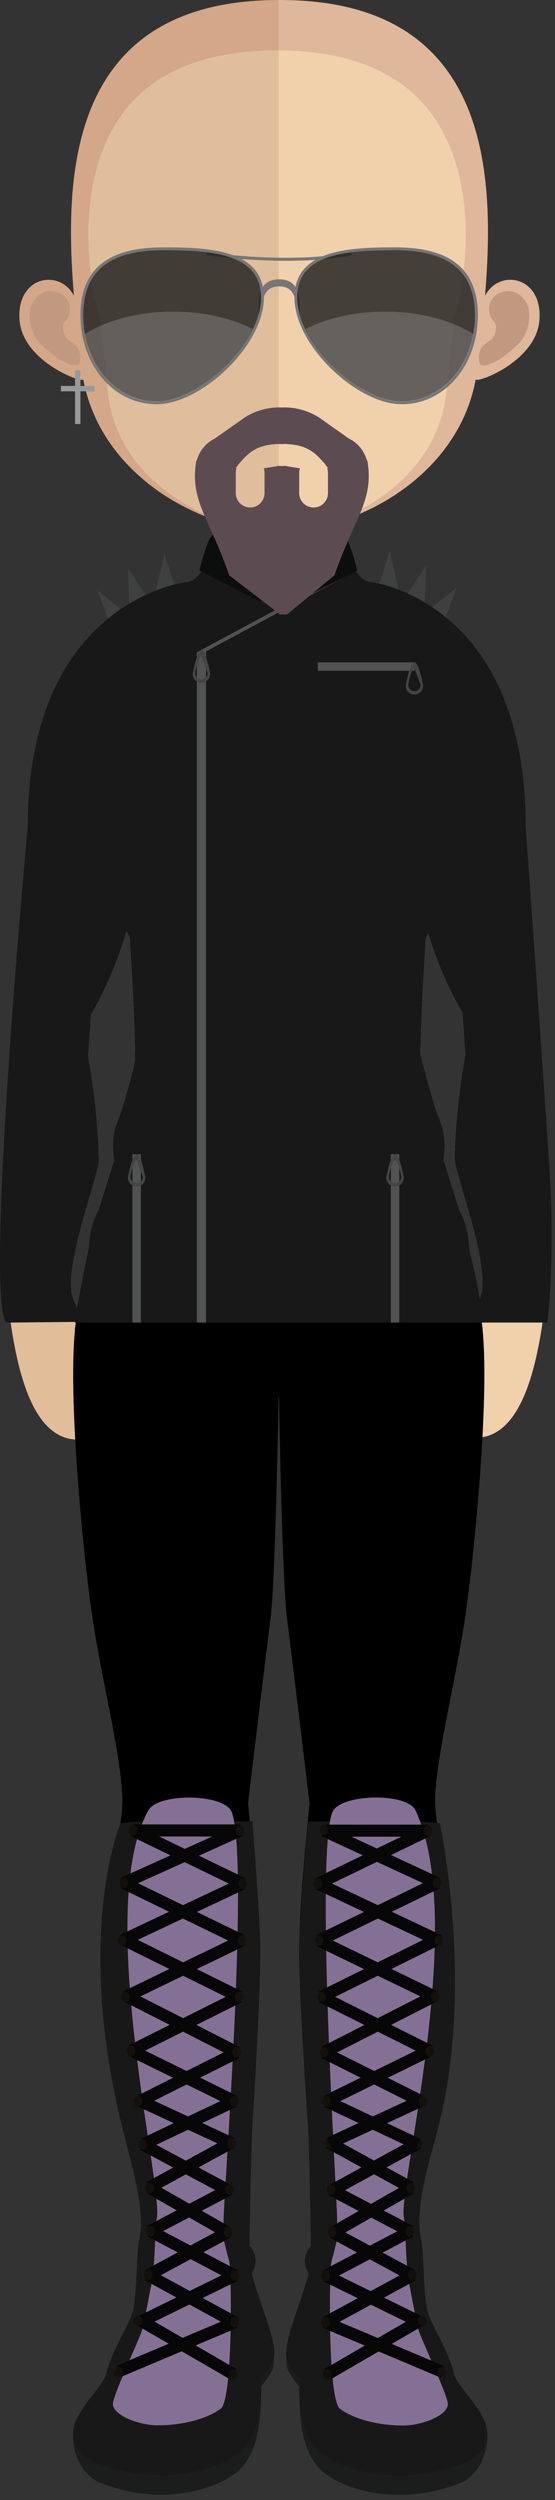
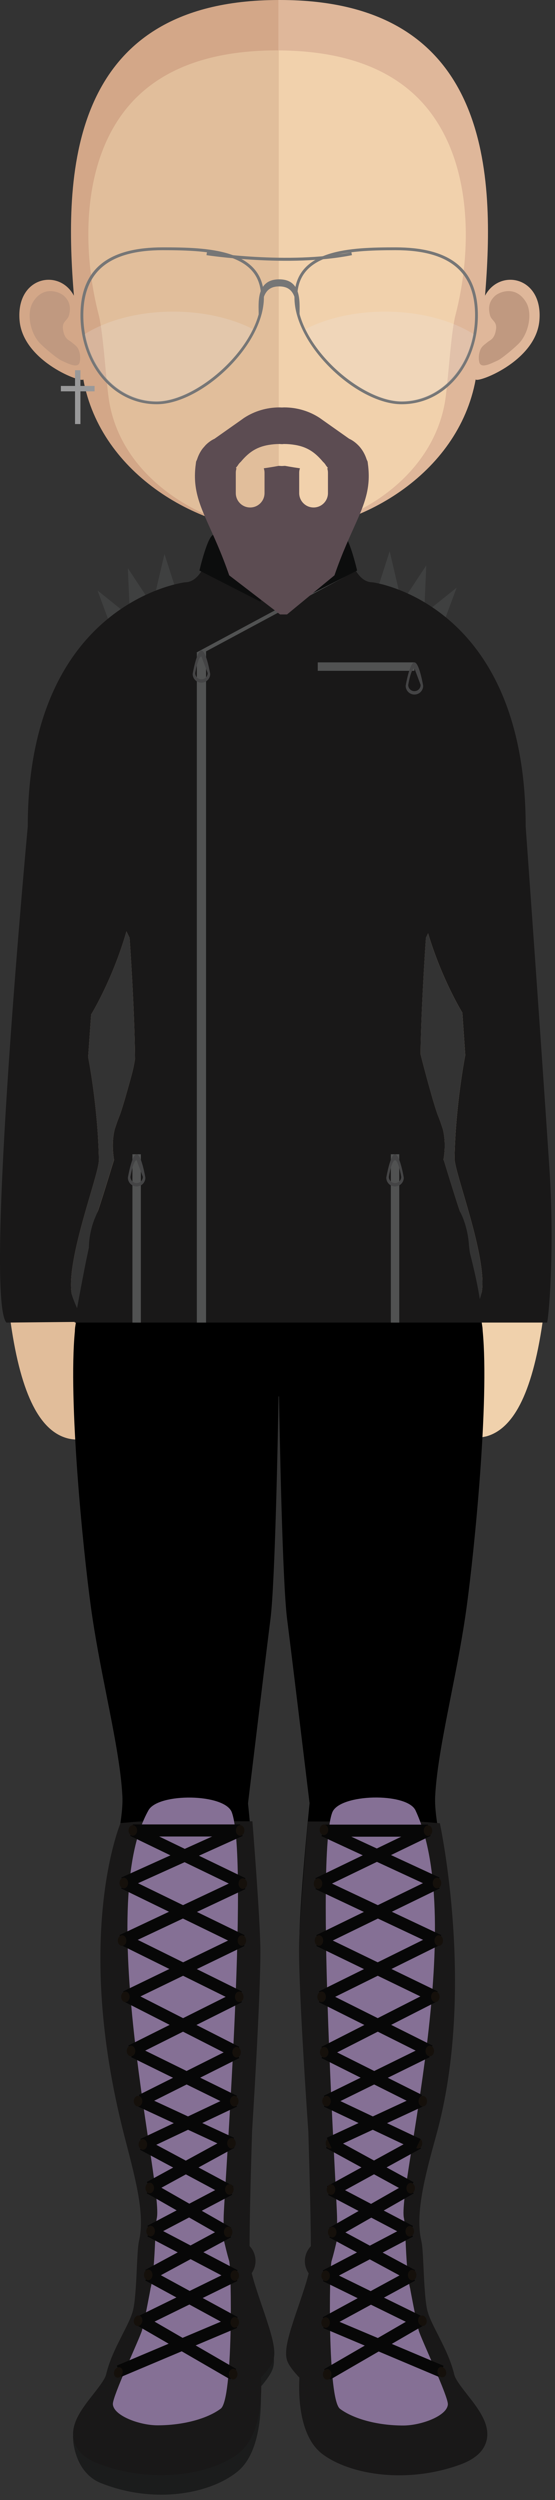
<svg xmlns="http://www.w3.org/2000/svg" width="46" height="207" viewBox="0.001 0 46 207" overflow="visible" enable-background="new 0.001 0 46 207">
  <rect x="0.001" y="0" width="46" height="207" fill="#333333" stroke="none" />
  <path fill="#E1BD9A" d="M22.519 112.514l-.01.943c-.009.834-.026 2.115-.054 3.652-.102 5.676-.329 14.801-.646 17.266-.469 3.671-1.865 15.289-1.865 15.289s1.03 10.162.81 12.098c-.622 5.607-.751 11.1-.751 11.1s-.375 10.469-.352 14.336c.302.174.498.471.498.808 0 .293-.16.552-.402.735.078.39.193.824.33 1.287.233.779.531 1.633.806 2.441.161.477.317.943.449 1.375.289.954.457 1.736.33 2.107-.155.439-1.091 1.348-1.091 1.348s.459 4.477-1.525 5.953c-1.992 1.482-6.271 2.253-10.463.762-4.197-1.488.531-4.463.994-6.414.252-1.061.764-2.093 1.236-3.021v-.004c.395-.775.767-1.482.939-2.086l.004-.02c.125-.426.202-1.048.262-1.73.138-1.631.146-3.621.279-4.19 1.27-5.425-4.252-14.069-3.596-24.834.385-6.298 1.686-10.255 1.566-12.63-.207-4.111-1.828-9.977-2.616-15.752-.458-3.309-1.04-8.977-1.31-14.135-.184-3.467-.226-6.711.014-8.852l-.014-.004.036-.238.092-.594.069-.438c.459-2.822.871-4.641 1.021-5.281l.062-.262s.005-1.953.468-3.199l.048-.121c.2-.582.662-2.059 1.162-3.693l.128-.406.023-.082.005-.016.023.088c.209.893.568 1.773 1.066 2.523.77 1.162 1.993 1.828 3.176 2.469.777.426 1.512.826 2.029 1.33.764.742 2.135 2.908 3.184 4.85.449.834.844 1.619 1.109 2.238l.109.264.265.674c.439 1.076.797 1.787 2.103 2.066z" />
  <path fill="#F0D1AC" d="M35.955 149.084c-.119 2.375 1.183 6.332 1.567 12.63.654 10.765-4.865 19.409-3.596 24.834.137.604.142 2.765.301 4.433.056.586.134 1.113.238 1.488l.005.014c.192.65.597 1.406 1.019 2.246.447.889.92 1.865 1.157 2.871.465 1.951 5.19 4.926.995 6.414-4.191 1.491-8.47.721-10.465-.762-1.982-1.477-1.525-5.953-1.525-5.953s-.934-.908-1.088-1.348c-.117-.332.008-.994.245-1.818l.005-.02c.143-.502.33-1.061.527-1.645.274-.809.572-1.662.807-2.441.138-.463.252-.897.329-1.287-.243-.184-.403-.442-.403-.735 0-.337.198-.634.5-.808.022-3.867-.354-14.336-.354-14.336s-.127-5.492-.751-11.1c-.22-1.936.812-12.098.812-12.098s-1.397-11.618-1.865-15.289c-.317-2.475-.551-11.633-.649-17.307-.025-1.514-.043-2.777-.053-3.602v-.01l-.008-.943c1.305-.279 1.663-.99 2.096-2.066l.268-.674.109-.264c.266-.619.66-1.404 1.109-2.238 1.049-1.941 2.419-4.107 3.184-4.85.518-.504 1.25-.904 2.031-1.33 1.18-.641 2.404-1.307 3.173-2.469.495-.75.856-1.631 1.068-2.523l.004-.02.02-.068.153.504c.5 1.635.964 3.111 1.166 3.693l.044.121c.464 1.246.47 3.199.47 3.199l.062.262c.137.582.49 2.141.898 4.541l.087.516.104.662.129.832-.014.004c.234 2.102.196 5.27.023 8.67-.267 5.209-.857 10.967-1.32 14.316-.785 5.778-2.408 11.643-2.614 15.754z" />
  <linearGradient id="a" gradientUnits="userSpaceOnUse" x1="9.271" y1="113.382" x2="23.951" y2="113.382">
    <stop offset="0" stop-color="#fff" />
    <stop offset="1" />
  </linearGradient>
  <path fill="url(#a)" d="M22.462 113.43c.475.057.847.043 1.101.037l.389-.004-.389-.021-.466-.021-.621-.077-.287-.053-.003.104.276.035z" />
-   <path fill="#E1BD9A" d="M23.065 33.803v34.637h-18.83l-.464-.197c0-18.58 11.528-19.968 11.528-19.968 1.148 0 1.889-1.477 2.378-3.723.08-.345.145-.701.197-1.083.106-.634.198-1.308.264-2.007l.118-1.283c.174-2.124.225-4.436.225-6.627 0 0 2.537.251 4.584.251z" />
  <path fill="#F0D1AC" d="M42.424 68.242s-.174.063-.449.197h-18.91v-34.636h.038c2.048 0 4.595-.251 4.595-.251 0 2.178.055 4.464.226 6.576l.12 1.255c.079.726.158 1.411.262 2.06v.013c.041.29.093.554.148.819.486 2.391 1.252 4 2.441 4 .001-.001 11.529 1.387 11.529 19.967z" />
  <path fill="#E1BD9A" d="M23.095 49.476v63.992l-.146-.004-.191-.006h-.249l-.325-.004.033-.073-.459-.104-.417-.188c-.141-.08-.26-.199-.398-.305-.485-.51-.728-1.237-1.053-1.971l-.555-1.303c-.312-.717-.642-1.471-1.004-2.252-.223-.488-.462-.988-.705-1.492-.439-.898-.926-1.855-1.521-2.656l-.266-.299-.273-.234c-.207-.154-.422-.301-.648-.439-.453-.27-.934-.512-1.41-.77-.951-.518-1.932-1.078-2.652-1.961-.649-.879-1.082-1.883-1.305-2.891l-.005-.009-.079-.401-.013-.078c-.144-.859-.144-1.707.054-2.521l.225-.665.236-.609c.141-.408.26-.816.377-1.2.221-.775.424-1.489.594-2.126.146-.562.256-1.205.256-1.26l-.004.015c-.033-4.129-.45-10.007-.45-10.007l-.261-.542c-.875-1.94-1.971-5.386-2.635-7.598-.376-1.237-.619-2.095-.619-2.095l.169-1.306c.404-2.908 1.489-9.977 3.038-13.734.646-1.572 2.122-2.399 3.815-2.803l.56-.119c3.399-.619 7.386.251 7.386.251.31-.09.613-.163.9-.233z" />
  <path fill="#F0D1AC" d="M34.865 86.525l-.009.769c.113.45.252.99.418 1.604.168.633.369 1.348.591 2.127.118.384.237.793.38 1.2l.234.608.224.663c.196.817.196 1.663.054 2.516l-.009.068-.004.02-.073.395-.005.008v.005c-.229 1.005-.659 2.011-1.31 2.892-.721.883-1.701 1.441-2.652 1.959-.477.258-.958.5-1.408.77-.229.139-.443.285-.645.438l-.281.238-.265.295c-.597.803-1.081 1.76-1.521 2.659-.23.476-.455.948-.664 1.409-.377.816-.724 1.602-1.046 2.344-.196.443-.38.879-.554 1.291-.326.736-.568 1.471-1.054 1.973-.138.107-.257.225-.397.303l-.418.189-.463.109.037.088-.312.004h-.077l-.179.004-.363-.004v-63.993c1.692-.393 3.057-.418 4.152-.202.949-.053 2.006-.059 3.046.056.463.052.921.12 1.365.221 1.751.394 3.286 1.223 3.95 2.831 1.722 4.175 2.522 12.423 2.707 14.537l.041.503s-.308 1.374-.761 3.153c-.567 2.217-1.374 5.075-2.116 6.707l-.18.375s-.346 4.875-.435 8.865v.003zM45.118 108.364c-.046.395-.1.773-.151 1.146-.884 6.061-2.501 8.826-4.659 9.422l-.416.084c-2.272.324-5.314-1.467-4.166-3.475.848-1.473 2.373-3.898 3.351-6.031.183-.41.349-.803.485-1.178.184-.504.316-.971.375-1.389.44-2.941-2.281-9.863-2.264-11.045.078-4.422.889-8.522.889-8.522l-.242-3.527s-1.682-2.717-2.84-6.569c-.101-.335-.197-.678-.289-1.027-.531-2.052.993-12.228.993-12.228l-4.526-14.475-.284-.907s12.905 0 12.749 32.109c0 0 1.833 20.745.995 27.612z" />
  <path fill="#E1BD9A" d="M14.249 49.577l-4.562 14.596s1.525 10.179.99 12.232l-.197.708c-1.154 4.02-2.928 6.888-2.928 6.888l-.248 3.527s.816 4.1.89 8.521c.022 1.182-2.699 8.1-2.263 11.041.086.578.307 1.254.609 1.982l.188.438c.971 2.17 2.551 4.666 3.417 6.18 1.087 1.9-1.589 3.613-3.802 3.508-.27-.01-.532-.045-.779-.113-2.176-.602-3.803-3.41-4.678-9.574l-.133-1c-.844-6.863.989-27.611.989-27.611-.151-32.108 12.755-32.108 12.755-32.108l-.248.785z" />
  <path opacity=".7" fill="#C09980" d="M28.304 43.33v.015c-.461.74-2.062 2.844-5.223 2.844h-.027c-3.002-.014-4.749-2.197-5.199-2.83.107-.636.197-1.31.264-2.012l.119-1.283c1.469.37 3.057.597 4.762.621h.055c1.748-.024 3.358-.265 4.868-.675l.119 1.256c.078.729.156 1.417.262 2.064z" />
  <path fill="#3F4040" d="M10.022 51.579l-.744.536-.599-1.613-.596-1.612 1.343 1.077 1.341 1.076zM11.617 50.198l-.87.283-.075-1.718-.075-1.72.949 1.438.946 1.435zM13.767 49.185l-.917.037.389-1.676.395-1.676.525 1.64.526 1.636zM35.907 51.349l.742.536.601-1.614.599-1.612-1.344 1.077-1.342 1.075zM34.311 49.967l.871.283.075-1.72.074-1.718-.945 1.437-.949 1.436zM32.162 48.954l.918.035-.39-1.675-.392-1.673-.527 1.637-.524 1.638z" />
  <path fill="#D3A788" d="M23.122 0c-17.681 0-17.781 14.8-16.995 24.486-1.21-2.296-4.798-1.586-4.506 2.03.282 3.484 5.353 5.285 5.282 4.881 1.449 7.973 9.768 12.577 16.219 12.577l.136-.007v-43.965l-.136-.002z" />
  <path fill="#C09980" d="M2.751 24.986c.875-1.396 2.221-.792 2.553-.487.353.338.631.78.415 1.606-.124.464-.612.499-.492 1.206.131.794.497.845.708 1.025.205.18.464.317.594.653.127.334.15.689.078.997-.134.57-.967.115-1.523-.138-.367-.166-1.535-1.151-1.829-1.486-.744-.834-1.087-2.444-.504-3.376z" />
  <path fill="#DFB79A" d="M23.21 0c17.68 0 17.781 14.8 16.993 24.486 1.214-2.296 4.802-1.586 4.507 2.03-.283 3.483-5.353 5.284-5.28 4.881-1.449 7.973-9.769 12.577-16.22 12.577l-.135-.007v-43.965l.135-.002z" />
  <path fill="#C09980" d="M43.581 24.986c-.874-1.396-2.222-.792-2.555-.487-.351.338-.626.78-.412 1.606.125.464.611.499.492 1.206-.129.794-.498.845-.706 1.025-.208.18-.467.317-.597.653-.125.334-.149.689-.078.997.134.57.967.115 1.525-.138.366-.166 1.531-1.151 1.826-1.486.745-.834 1.089-2.444.505-3.376z" />
  <path fill="#E1BE9B" d="M22.97 4.171c-5.82 0-10.076 1.689-12.654 5.025-3.6 4.656-3.461 11.772-2.133 16.88.404 1.562.611 5.769.893 7.313 1.257 6.907 8.876 10.585 13.895 10.585l.134-.007v-39.792l-.135-.004z" />
  <path fill="#F1D1AC" d="M35.597 9.204c-2.56-3.314-6.768-5-12.493-5.029v39.793c5.729-.062 12.579-4.094 13.757-10.578.279-1.545.487-5.752.894-7.313 1.322-5.095 1.453-12.201-2.158-16.873z" />
  <path fill="#99999A" d="M6.22 30.654h.447v4.458h-.447zM5.046 31.956h2.793v.447h-2.793z" />
  <path fill="#767676" d="M23.139 23.129c-1.936 0-1.698 2.021-1.698 2.883h.242c0-1.675.471-2.297 1.456-2.297.96 0 1.458.58 1.458 2.297h.233c0-1.006.178-2.883-1.691-2.883z" />
  <path stroke="#767676" stroke-width=".25" stroke-miterlimit="10" d="M17.134 21.005s6.826 1.044 12.014 0" fill="none" />
  <path fill="#767676" d="M13.497 20.481c-4.297 0-6.826 1.61-6.826 5.626 0 4.015 2.658 7.363 6.322 7.363s8.881-4.836 8.881-8.849c0-4.016-4.709-4.14-8.377-4.14zm-.504 12.756c-3.414 0-6.086-3.132-6.086-7.13 0-3.628 2.156-5.392 6.59-5.392 4.122 0 8.144.302 8.144 3.907 0 3.992-5.234 8.615-8.648 8.615zM32.782 20.481c-3.664 0-8.377.124-8.377 4.141 0 4.013 5.218 8.849 8.882 8.849 3.668 0 6.321-3.349 6.321-7.363 0-4.016-2.527-5.627-6.826-5.627zm.505 12.756c-3.413 0-8.649-4.623-8.649-8.615 0-3.604 4.024-3.907 8.145-3.907 4.434 0 6.594 1.764 6.594 5.392-.001 3.998-2.676 7.13-6.09 7.13z" />
-   <path opacity=".8" fill="#1A1C1D" d="M12.988 33.237c-3.413 0-6.085-3.132-6.085-7.13 0-3.628 2.155-5.392 6.594-5.392 4.119 0 8.139.302 8.139 3.907 0 3.992-5.233 8.615-8.648 8.615zM33.282 33.237c-3.413 0-8.648-4.623-8.648-8.615 0-3.604 4.023-3.907 8.143-3.907 4.435 0 6.594 1.764 6.594 5.392-.001 3.998-2.675 7.13-6.089 7.13z" />
  <path opacity=".2" fill="#EBECEC" d="M20.955 27.247c-1.762-.896-4.066-1.444-6.597-1.444-2.904 0-5.514.721-7.341 1.866.579 3.239 2.983 5.604 5.948 5.604 2.686 0 6.485-2.861 7.99-6.026zM25.322 27.247c1.763-.896 4.067-1.444 6.599-1.444 2.9 0 5.51.721 7.34 1.866-.58 3.239-2.986 5.604-5.949 5.604-2.687 0-6.487-2.861-7.99-6.026z" />
  <path d="M20.007 189.637c-.395-.316-.959-.66-1.692-1.025-1.082-.545-2.179-.824-3.255-.824-.838 0-1.688.17-2.525.502l-.528.209.028-.566c.047-1.02.088-1.55.149-1.824.571-2.447-.312-5.674-1.336-9.41-1.229-4.482-2.622-9.564-2.27-15.369.209-3.404.678-6.105 1.055-8.271.317-1.818.566-3.254.513-4.314-.115-2.312-.693-5.234-1.307-8.328-.474-2.398-.965-4.877-1.309-7.393-.651-4.76-1.881-17.068-1.321-22.816v-.084l.015-.189c.497-3.33.981-5.559 1.225-6.59l.059-.242c-.004-.072.002-.465.047-.975l.035-.398.395.069c.383.067.679.163.933.298.245.117 3.011.246 7.639.246h.208c.041.002 3.834.182 6.775.35l.407.014h.229c2.578-.141 5.175-.268 5.175-.268h.238c4.671 0 7.376-.123 7.634-.244.352-.184.748-.273 1.02-.314l.392-.062.03.395c.037.494.043.857.043.924l.056.199c.245 1.035.729 3.268 1.226 6.59l.02.305c.547 5.76-.679 18.041-1.328 22.795-.344 2.524-.836 5.01-1.312 7.412-.611 3.096-1.186 6.006-1.302 8.309-.054 1.061.196 2.498.513 4.318.378 2.17.846 4.871 1.051 8.268.355 5.809-1.035 10.891-2.266 15.373-1.022 3.732-1.906 6.959-1.336 9.4.075.338.117 1.031.156 1.969l.023.572-.528-.217c-.864-.355-1.74-.535-2.606-.535-1.077 0-2.172.275-3.256.82-.668.332-1.213.656-1.621.965l-1.023.598.105-.34c.144-.451.408-1.307.486-1.602-.211-.199-.311-.354-.311-.695 0-.385.181-.742.498-.994.012-3.988-.354-14.045-.357-14.131 0-.055-.131-5.548-.748-11.072-.221-1.971.771-11.734.812-12.148l-.021-.15c-.426-3.523-1.454-12.049-1.841-15.08-.395-3.076-.625-15.74-.67-18.438l-.039-.018c-.052 2.996-.285 15.43-.672 18.455-.381 3.002-1.408 11.51-1.834 15.029l-.025.23c.104 1.016 1.021 10.24.807 12.121-.611 5.508-.748 11.012-.748 11.063-.004.093-.364 10.167-.354 14.136.318.254.5.611.5.996 0 .301-.049.541-.279.781.096.378.446 1.506.449 1.516l.112.357-1.038-.658z" />
  <path fill="#1B1C1C" d="M13.371 206.561c-1.706 0-3.384-.32-4.984-.953-2.147-.844-2.313-3.422-2.319-3.533l-.02-.363.226-.283c.956-1.203 2.374-3.238 2.539-3.998.263-1.242.802-2.459 1.222-3.381 0 0 2.02-4.627 2.365-4.768 1.37-.564 2.221-.973 3.697-.973 0 0 5.686 3.184 5.523 3.414l.699 1.559c.394 1.455.478 2.246.301 2.811-.153.484-.648 1.117-1.016 1.543.076 1.372.107 5.332-1.887 6.984-1.474 1.216-3.847 1.941-6.346 1.941z" />
  <path fill="#191818" d="M13.372 204.942c-1.704 0-3.381-.289-4.982-.857-1.264-.447-1.997-1.082-2.247-1.941-.397-1.369.646-2.701 1.567-3.875.465-.592.993-1.263 1.088-1.67.254-1.072.723-2.061 1.23-3.057l.144-.291c.32-.625.622-1.219.777-1.695v-.007l.044-.136c.094-.309.168-.812.227-1.541.059-.688.095-1.457.124-2.133.058-1.141.09-1.805.18-2.192.536-2.291-.381-5.438-1.242-8.798-4.233-16.521-.29-25.799-.29-25.799l1.097-.094c.423-.035.837-.053 1.231-.053h8.601s.639 7.963.661 10.625c.031 3.768-.689 15.057-.689 15.057-.139 4.568-.207 7.682-.207 9.484.316.336.494.773.494 1.24 0 .359-.111.707-.316 1.008.055.225.123.473.207.758.184.611.415 1.291.639 1.947l.157.46c.165.481.319.958.456 1.397.42 1.385.509 2.133.32 2.678-.154.439-.621.988-1.011 1.396.073 1.299.077 4.85-1.924 6.34-1.471 1.097-3.838 1.749-6.336 1.749z" />
  <path fill="#857095" d="M13.057 200.817c-1.493 0-3.663-.803-3.701-1.758-.026-.668 2.249-5.49 2.415-6.109.223-.836.697-3.393.697-3.393v-.031c.117-.445.198-1.006.262-1.799.062-.72.101-1.537.131-2.193.036-.758.076-1.621.135-1.865.572-2.457-5.223-25.732-.686-33.783.82-1.453 6.325-1.395 6.904.174 1.463 3.982-.678 31.926-.678 33.619v.727l.035 1.156.195.803c.062.248.137.527.229.84.194.645.336 11.461-.698 12.232-1.146.853-3.153 1.38-5.24 1.38z" />
  <path stroke="#070707" stroke-miterlimit="10" fill="none" d="M11.843 177.561l7.261 3.891M19.187 177.403l-6.778 3.703M11.671 173.979l7.516 3.482M19.421 173.979l-7.578 3.582M11.091 169.885l8.33 4.094M19.611 169.961l-7.878 3.946M10.603 165.336l9.008 4.588M19.827 165.336l-8.965 4.483M10.043 160.499l9.784 4.837M20.05 160.678l-9.623 4.658M10.263 155.915l9.787 4.763M20.126 155.964l-10.006 4.714M11.01 151.563l9.116 4.401M19.905 151.563l-9.642 4.352M12.409 181.168l6.502 3.709M19.015 181.284l-6.565 3.451M12.45 184.735l7.009 3.68M18.911 184.809l-6.627 3.578M12.284 188.387l7.175 3.905M19.459 188.415l-7.792 3.818M11.597 192.104l7.732 4.477M19.459 192.292l-9.583 4.041" />
  <path fill="#15100B" d="M19.366 181.284c0 .244-.156.441-.352.441s-.354-.197-.354-.441c0-.24.159-.439.354-.439s.352.198.352.439z" />
  <ellipse fill="#15100B" cx="19.186" cy="177.461" rx=".353" ry=".439" />
  <ellipse fill="#15100B" cx="19.42" cy="173.979" rx=".353" ry=".439" />
  <ellipse fill="#15100B" cx="19.612" cy="169.924" rx=".353" ry=".439" />
  <ellipse fill="#15100B" cx="19.829" cy="165.336" rx=".353" ry=".438" />
  <ellipse fill="#15100B" cx="20.05" cy="160.678" rx=".352" ry=".439" />
  <path fill="#15100B" d="M20.479 155.964c0 .241-.158.438-.354.438-.193 0-.353-.197-.353-.438 0-.245.159-.44.353-.44.196 0 .354.195.354.44z" />
  <ellipse fill="#15100B" cx="12.41" cy="181.168" rx=".354" ry=".439" />
  <ellipse fill="#15100B" cx="11.842" cy="177.561" rx=".353" ry=".438" />
  <ellipse fill="#15100B" cx="11.444" cy="173.979" rx=".354" ry=".439" />
  <ellipse fill="#15100B" cx="10.861" cy="169.819" rx=".354" ry=".439" />
  <ellipse fill="#15100B" cx="10.396" cy="165.336" rx=".353" ry=".438" />
  <ellipse fill="#15100B" cx="10.121" cy="160.678" rx=".353" ry=".439" />
  <ellipse fill="#15100B" cx="10.263" cy="155.915" rx=".354" ry=".441" />
  <ellipse fill="#15100B" cx="12.485" cy="184.735" rx=".354" ry=".439" />
  <path fill="#15100B" d="M12.639 188.358c0 .244-.159.441-.354.441-.193 0-.353-.197-.353-.441 0-.24.159-.439.353-.439.194-.001.354.199.354.439z" />
  <ellipse transform="matrix(.98 .199 -.199 .98 38.426 1.55)" fill="#15100B" cx="11.494" cy="192.167" rx=".354" ry=".44" />
  <ellipse transform="matrix(.94 .343 -.343 .94 67.867 8.5)" fill="#15100B" cx="9.876" cy="196.333" rx=".353" ry=".441" />
  <path fill="#15100B" d="M19.812 188.415c0 .244-.158.441-.353.441-.195 0-.354-.197-.354-.441 0-.24.159-.438.354-.438.194 0 .353.197.353.438z" />
  <ellipse fill="#15100B" cx="19.458" cy="192.29" rx=".354" ry=".439" />
  <ellipse fill="#15100B" cx="19.329" cy="196.581" rx=".354" ry=".441" />
  <ellipse fill="#15100B" cx="18.912" cy="184.809" rx=".353" ry=".439" />
  <path stroke="#070707" stroke-miterlimit="10" fill="none" d="M11.01 151.563h8.895" />
  <ellipse fill="#15100B" cx="11.009" cy="151.563" rx=".353" ry=".439" />
  <ellipse fill="#15100B" cx="19.905" cy="151.563" rx=".353" ry=".439" />
-   <path fill="#1B1C1C" d="M33.079 206.577c1.703 0 3.381-.319 4.982-.953 2.146-.846 2.312-3.422 2.318-3.533l.021-.363-.226-.283c-.956-1.203-2.375-3.238-2.538-3.998-.265-1.244-.803-2.459-1.222-3.383 0 0-2.021-4.627-2.367-4.765-1.369-.565-2.219-.974-3.697-.974 0 0-5.686 3.184-5.521 3.414l-.701 1.56c-.393 1.454-.477 2.248-.3 2.812.153.482.649 1.115 1.015 1.539-.075 1.373-.105 5.334 1.889 6.988 1.474 1.214 3.845 1.939 6.347 1.939z" />
  <path fill="#191818" d="M33.077 204.956c1.703 0 3.38-.287 4.98-.855 1.264-.449 1.998-1.084 2.248-1.941.396-1.369-.647-2.701-1.566-3.873-.466-.596-.995-1.266-1.088-1.674-.256-1.07-.723-2.061-1.23-3.055l-.145-.291c-.32-.625-.623-1.22-.778-1.695v-.01l-.044-.133c-.094-.309-.166-.812-.226-1.541-.058-.691-.093-1.457-.124-2.132-.057-1.142-.09-1.806-.18-2.194-.535-2.291.319-5.455 1.242-8.797 3.301-11.959.29-25.799.29-25.799l-1.097-.094c-.422-.035-.836-.053-1.232-.053h-8.6s-.713 7.75-.74 10.342c-.042 3.84.77 15.34.77 15.34.137 4.566.205 7.682.207 9.484-.317.336-.496.772-.496 1.24 0 .359.111.709.318 1.006-.056.227-.123.477-.207.758-.186.613-.416 1.293-.639 1.947l-.158.461c-.166.479-.32.959-.457 1.399-.418 1.384-.508 2.132-.32 2.675.156.441.623.988 1.012 1.396-.074 1.301-.078 4.85 1.924 6.344 1.47 1.092 3.837 1.745 6.336 1.745z" />
  <path fill="#857095" d="M33.419 200.833c1.496 0 3.664-.805 3.702-1.76.026-.666-2.249-5.488-2.415-6.108-.223-.834-.697-3.392-.697-3.392v-.031c-.118-.447-.197-1.004-.263-1.799-.061-.721-.099-1.539-.13-2.193-.036-.758-.076-1.621-.133-1.865-.573-2.459 5.297-24.488.959-33.781-.706-1.514-6.312-1.391-6.903.17-1.415 3.738.4 31.928.401 33.619v.729l-.037 1.155-.193.804c-.061.247-.138.526-.229.839-.194.645-.336 11.459.699 12.23 1.145.853 3.155 1.383 5.239 1.383z" />
  <path stroke="#070707" stroke-miterlimit="10" fill="none" d="M34.648 177.461l-7.305 4.006M27.263 177.418l6.775 3.704M34.038 181.184l-6.502 3.709M27.434 181.301l6.563 3.449M33.997 184.75l-7.008 3.682M27.536 184.825l6.627 3.578M34.163 188.403l-7.174 3.902M26.989 188.432l7.793 3.817M34.851 192.12l-7.733 4.478M26.989 192.305l9.583 4.043" />
  <ellipse fill="#15100B" cx="27.435" cy="181.301" rx=".354" ry=".439" />
  <ellipse fill="#15100B" cx="34.039" cy="181.184" rx=".353" ry=".438" />
  <ellipse fill="#15100B" cx="27.348" cy="177.461" rx=".353" ry=".439" />
  <ellipse fill="#15100B" cx="34.647" cy="177.461" rx=".354" ry=".439" />
  <ellipse fill="#15100B" cx="33.962" cy="184.75" rx=".353" ry=".439" />
  <ellipse fill="#15100B" cx="34.163" cy="188.375" rx=".354" ry=".438" />
  <ellipse transform="matrix(-.98 .199 -.199 -.98 107.513 373.542)" fill="#15100B" cx="34.955" cy="192.182" rx=".353" ry=".438" />
  <ellipse transform="matrix(-.94 .34 -.34 -.94 137.759 368.546)" fill="#15100B" cx="36.572" cy="196.349" rx=".353" ry=".437" />
  <ellipse fill="#15100B" cx="26.99" cy="188.432" rx=".353" ry=".438" />
  <ellipse fill="#15100B" cx="26.99" cy="192.305" rx=".353" ry=".439" />
  <ellipse fill="#15100B" cx="27.119" cy="196.596" rx=".353" ry=".439" />
  <ellipse fill="#15100B" cx="27.536" cy="184.825" rx=".354" ry=".439" />
  <path stroke="#070707" stroke-miterlimit="10" fill="none" d="M35.475 151.579h-8.625M34.813 173.979l-7.515 3.482M27.063 173.979l7.579 3.582M35.396 169.885l-8.333 4.094M26.872 169.961l7.879 3.946M35.88 165.336l-9.008 4.588M26.657 165.336l8.966 4.483M36.44 160.499l-9.783 4.837M26.437 160.678l9.621 4.658M36.222 155.915l-9.785 4.763M26.358 155.964l10.006 4.714M35.475 151.563l-9.117 4.401M26.85 151.579l9.372 4.336" />
  <ellipse fill="#15100B" cx="27.063" cy="173.979" rx=".354" ry=".439" />
  <ellipse fill="#15100B" cx="26.873" cy="169.924" rx=".353" ry=".439" />
  <ellipse fill="#15100B" cx="26.657" cy="165.336" rx=".354" ry=".438" />
  <ellipse fill="#15100B" cx="26.435" cy="160.678" rx=".353" ry=".439" />
  <path fill="#15100B" d="M26.005 155.964c0 .241.157.438.353.438.194 0 .353-.197.353-.438 0-.245-.158-.44-.353-.44-.196 0-.353.195-.353.44z" />
  <ellipse fill="#15100B" cx="35.042" cy="173.979" rx=".354" ry=".439" />
  <ellipse fill="#15100B" cx="35.623" cy="169.819" rx=".353" ry=".439" />
  <ellipse fill="#15100B" cx="36.086" cy="165.336" rx=".354" ry=".438" />
  <ellipse fill="#15100B" cx="36.364" cy="160.678" rx=".354" ry=".439" />
  <ellipse fill="#15100B" cx="36.221" cy="155.915" rx=".353" ry=".441" />
  <ellipse fill="#15100B" cx="35.475" cy="151.579" rx=".353" ry=".439" />
  <ellipse fill="#15100B" cx="26.85" cy="151.51" rx=".353" ry=".439" />
  <path fill="#191818" d="M45.534 96.682c-.797-12.052-1.963-28.244-1.963-28.244 0-18.633-12.696-20.223-12.696-20.223-.622 0-1.118-.435-1.517-1.191l-6.29-.503-5.79-.463c-.477 1.337-1.096 2.157-1.951 2.157 0 0-13.025 1.59-13.025 20.223 0 0-3.628 38.931-1.773 41.072l6.346-.061c-.012-.146-.865-1.838-.943-2.359-.437-2.941 2.285-9.859 2.263-11.041-.073-4.421-.89-8.521-.89-8.521l.248-3.527s1.773-2.868 2.928-6.888l.261.542s.417 5.878.45 10.007l.004-.015c0 .055-.109.697-.256 1.26-.17.637-.373 1.351-.594 2.126-.117.384-.236.792-.377 1.2l-.236.609-.225.665c-.197.813-.197 1.661-.054 2.521l-.023.082-.128.406c-.5 1.635-.962 3.111-1.162 3.693l-.34.812c-.463 1.246-.43 2.271-.43 2.271l-.144.678c-.147.623-1.048 5.391-1.036 5.539h33.801c-.133-2.312-.898-5.152-1.029-5.711-.043-.176-.097-.715-.097-.715s-.048-1.432-.734-2.754l-.044-.121c-.202-.582-.666-2.059-1.166-3.693l-.153-.504-.02.068.009-.068c.143-.854.143-1.699-.054-2.516l-.224-.663-.234-.608c-.143-.407-.262-.816-.38-1.2-.222-.779-.423-1.494-.591-2.127-.166-.613-.305-1.153-.418-1.604l.009-.769v-.005c.089-3.99.435-8.865.435-8.865l.18-.375c1.158 3.853 2.84 6.569 2.84 6.569l.242 3.527s-.811 4.1-.889 8.522c-.018 1.182 2.704 8.104 2.264 11.045-.049.35-.508 1.742-.918 2.525l.815.041h5.505c.099-.049.664-5.716.194-12.826z" />
  <path fill="#515252" d="M26.337 54.845h8.013v.699h-8.013zM32.394 95.573h.699v13.938h-.699zM10.977 95.573h.698v13.938h-.698zM29.459 46.956l.139.258-13.16 7.065-.139-.258z" />
  <path fill="#444445" d="M32.741 95.573c-.398 0-.723 1.938-.723 1.938 0 .4.324.727.723.727.401 0 .727-.326.727-.727 0-.001-.325-1.938-.727-1.938zm0 2.385c-.281 0-.512-.232-.512-.516 0 0 .23-1.375.512-1.375.284 0 .516 1.375.516 1.375 0 .283-.232.516-.516.516zM34.349 54.845c-.398 0-.725 1.938-.725 1.938 0 .4.326.726.725.726.401 0 .725-.325.725-.726-.001-.001-.324-1.938-.725-1.938zm0 2.384c-.283 0-.514-.231-.514-.515 0 0 .23-1.377.514-1.377l.516 1.377c-.001.284-.233.515-.516.515zM11.325 95.573c-.399 0-.724 1.938-.724 1.938 0 .4.324.727.724.727.4 0 .725-.326.725-.727 0-.001-.324-1.938-.725-1.938zm0 2.385c-.283 0-.514-.232-.514-.516 0 0 .23-1.375.514-1.375l.516 1.375c0 .283-.233.516-.516.516z" />
  <path fill="#515252" d="M17.079 53.624v55.886h-.764v-55.477z" />
  <path fill="#0C0D0D" d="M29.6 47.241s-.689-2.973-1.196-2.973l-5.407 2.274 1.557 3.275 5.046-2.576zM16.53 47.241s.689-2.973 1.195-2.973l5.406 2.274-1.554 3.275-5.047-2.576z" />
  <path fill="#444445" d="M16.696 53.863c-.398 0-.725 1.937-.725 1.937 0 .401.326.727.725.727.4 0 .726-.325.726-.727 0 0-.325-1.937-.726-1.937zm0 2.384c-.283 0-.514-.23-.514-.517 0 0 .23-1.374.514-1.374l.516 1.374c0 .287-.233.517-.516.517z" />
  <path fill="#5C4C52" d="M30.521 38.636l.003.004-.006-.031-.048-.386-.082-.184c-.119-.37-.286-.671-.467-.907-.084-.112-.17-.208-.257-.293l.001-.001-.004-.002c-.312-.308-.6-.452-.684-.49l-.008-.003-.01-.003-.007-.004h-.002l-2.164-1.527-.242-.172-.082-.056.002.002c-.826-.534-1.831-.85-2.918-.85l-.184.008-.184-.008c-1.086 0-2.092.316-2.918.85l.001-.002-.081.056-.24.172-2.168 1.527h-.002l-.008.004-.008.003-.008.003c-.084.038-.373.183-.684.49l-.004.002v.001l-.256.293c-.182.236-.348.537-.467.907l-.082.184-.048.386-.007.031.003-.004c-.054.508-.057.973-.013 1.413.217 2.162 1.502 3.785 2.81 7.59l3.935 3.021.279.216h.578l3.932-3.237c1.309-3.806 2.594-5.429 2.81-7.59.045-.441.042-.905-.011-1.413zm-3.338.499v1.694c0 .658-.534 1.191-1.191 1.191-.659 0-1.193-.533-1.193-1.191v-1.694c0-.127.025-.246.062-.36-.682-.097-1.24-.202-1.24-.202h-.006l-.252.015-.254-.015h-.004s-.558.105-1.241.202c.038.114.062.233.062.36v1.694c0 .658-.533 1.191-1.191 1.191s-1.191-.533-1.191-1.191v-1.694c0-.124.023-.241.059-.354l-.059-.028.158-.202c.068-.118.153-.224.256-.312.604-.715 1.227-1.222 2.322-1.401.292-.048.594-.075.9-.075l.088.003v.01l.096-.005.096.005v-.01l.088-.003c.307 0 .607.027.899.075 1.096.18 1.72.687 2.325 1.401.102.089.186.194.253.312l.159.202-.059.028c.034.113.058.23.058.354z" />
</svg>